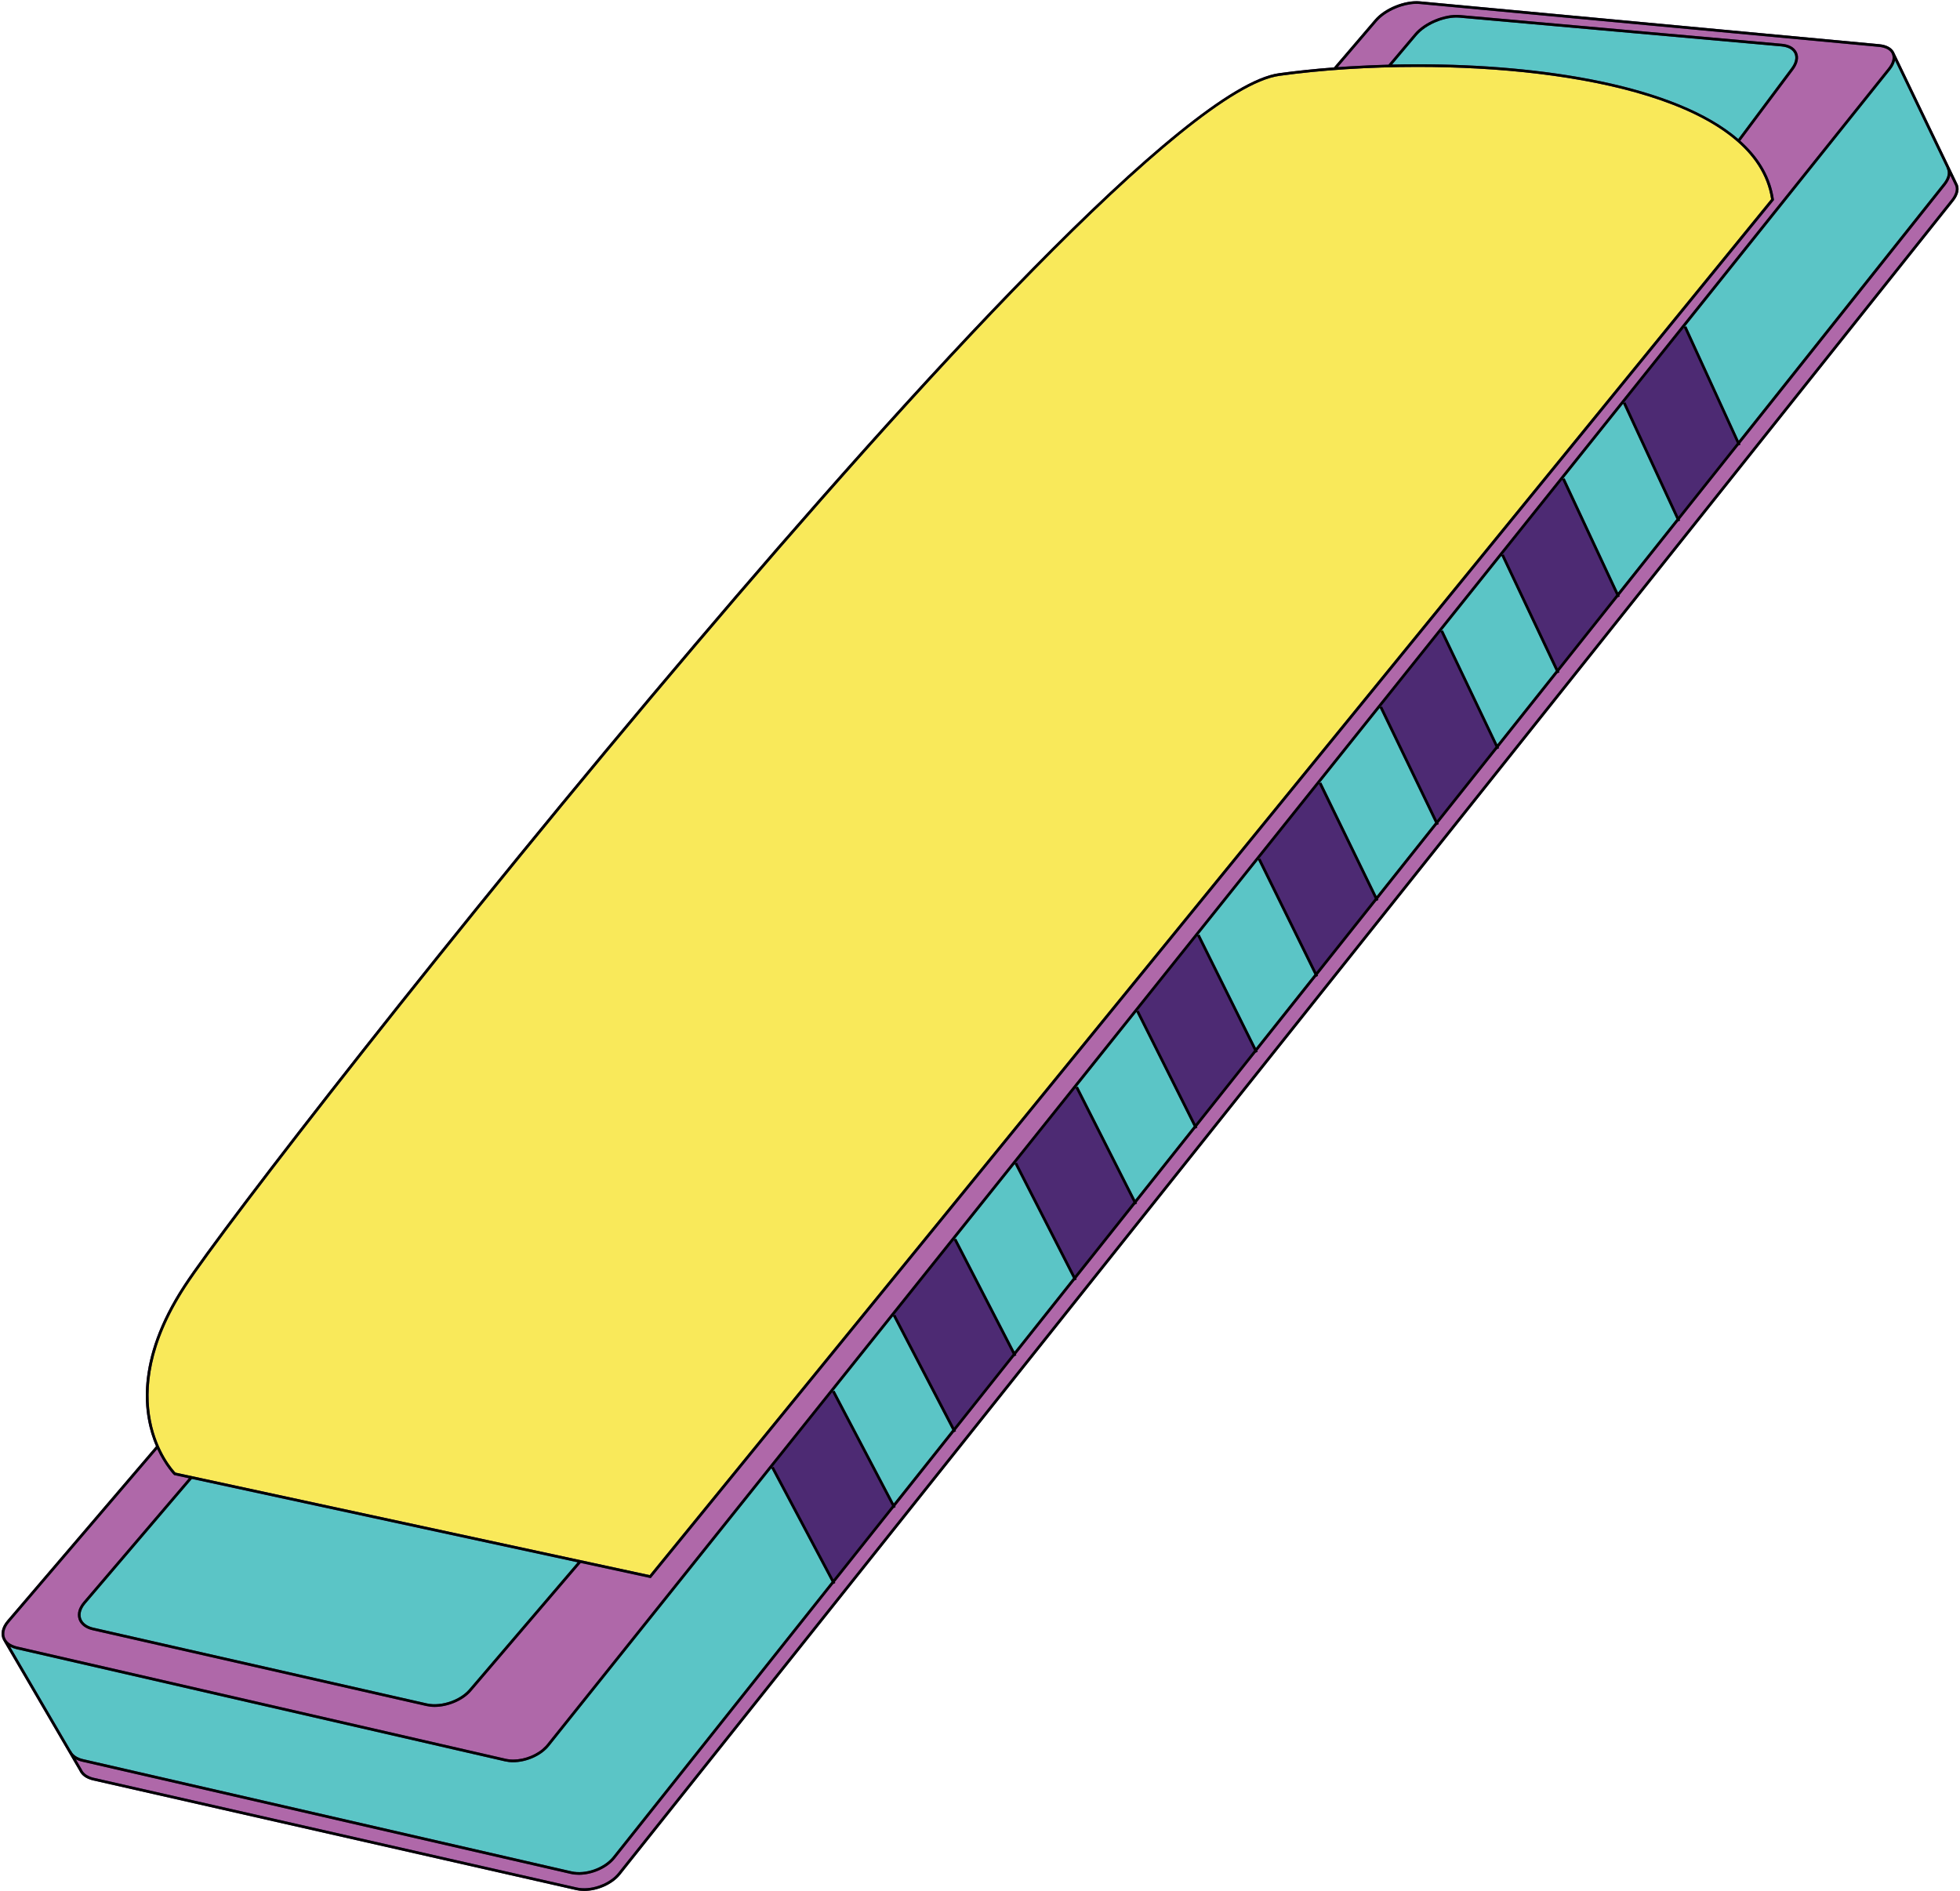
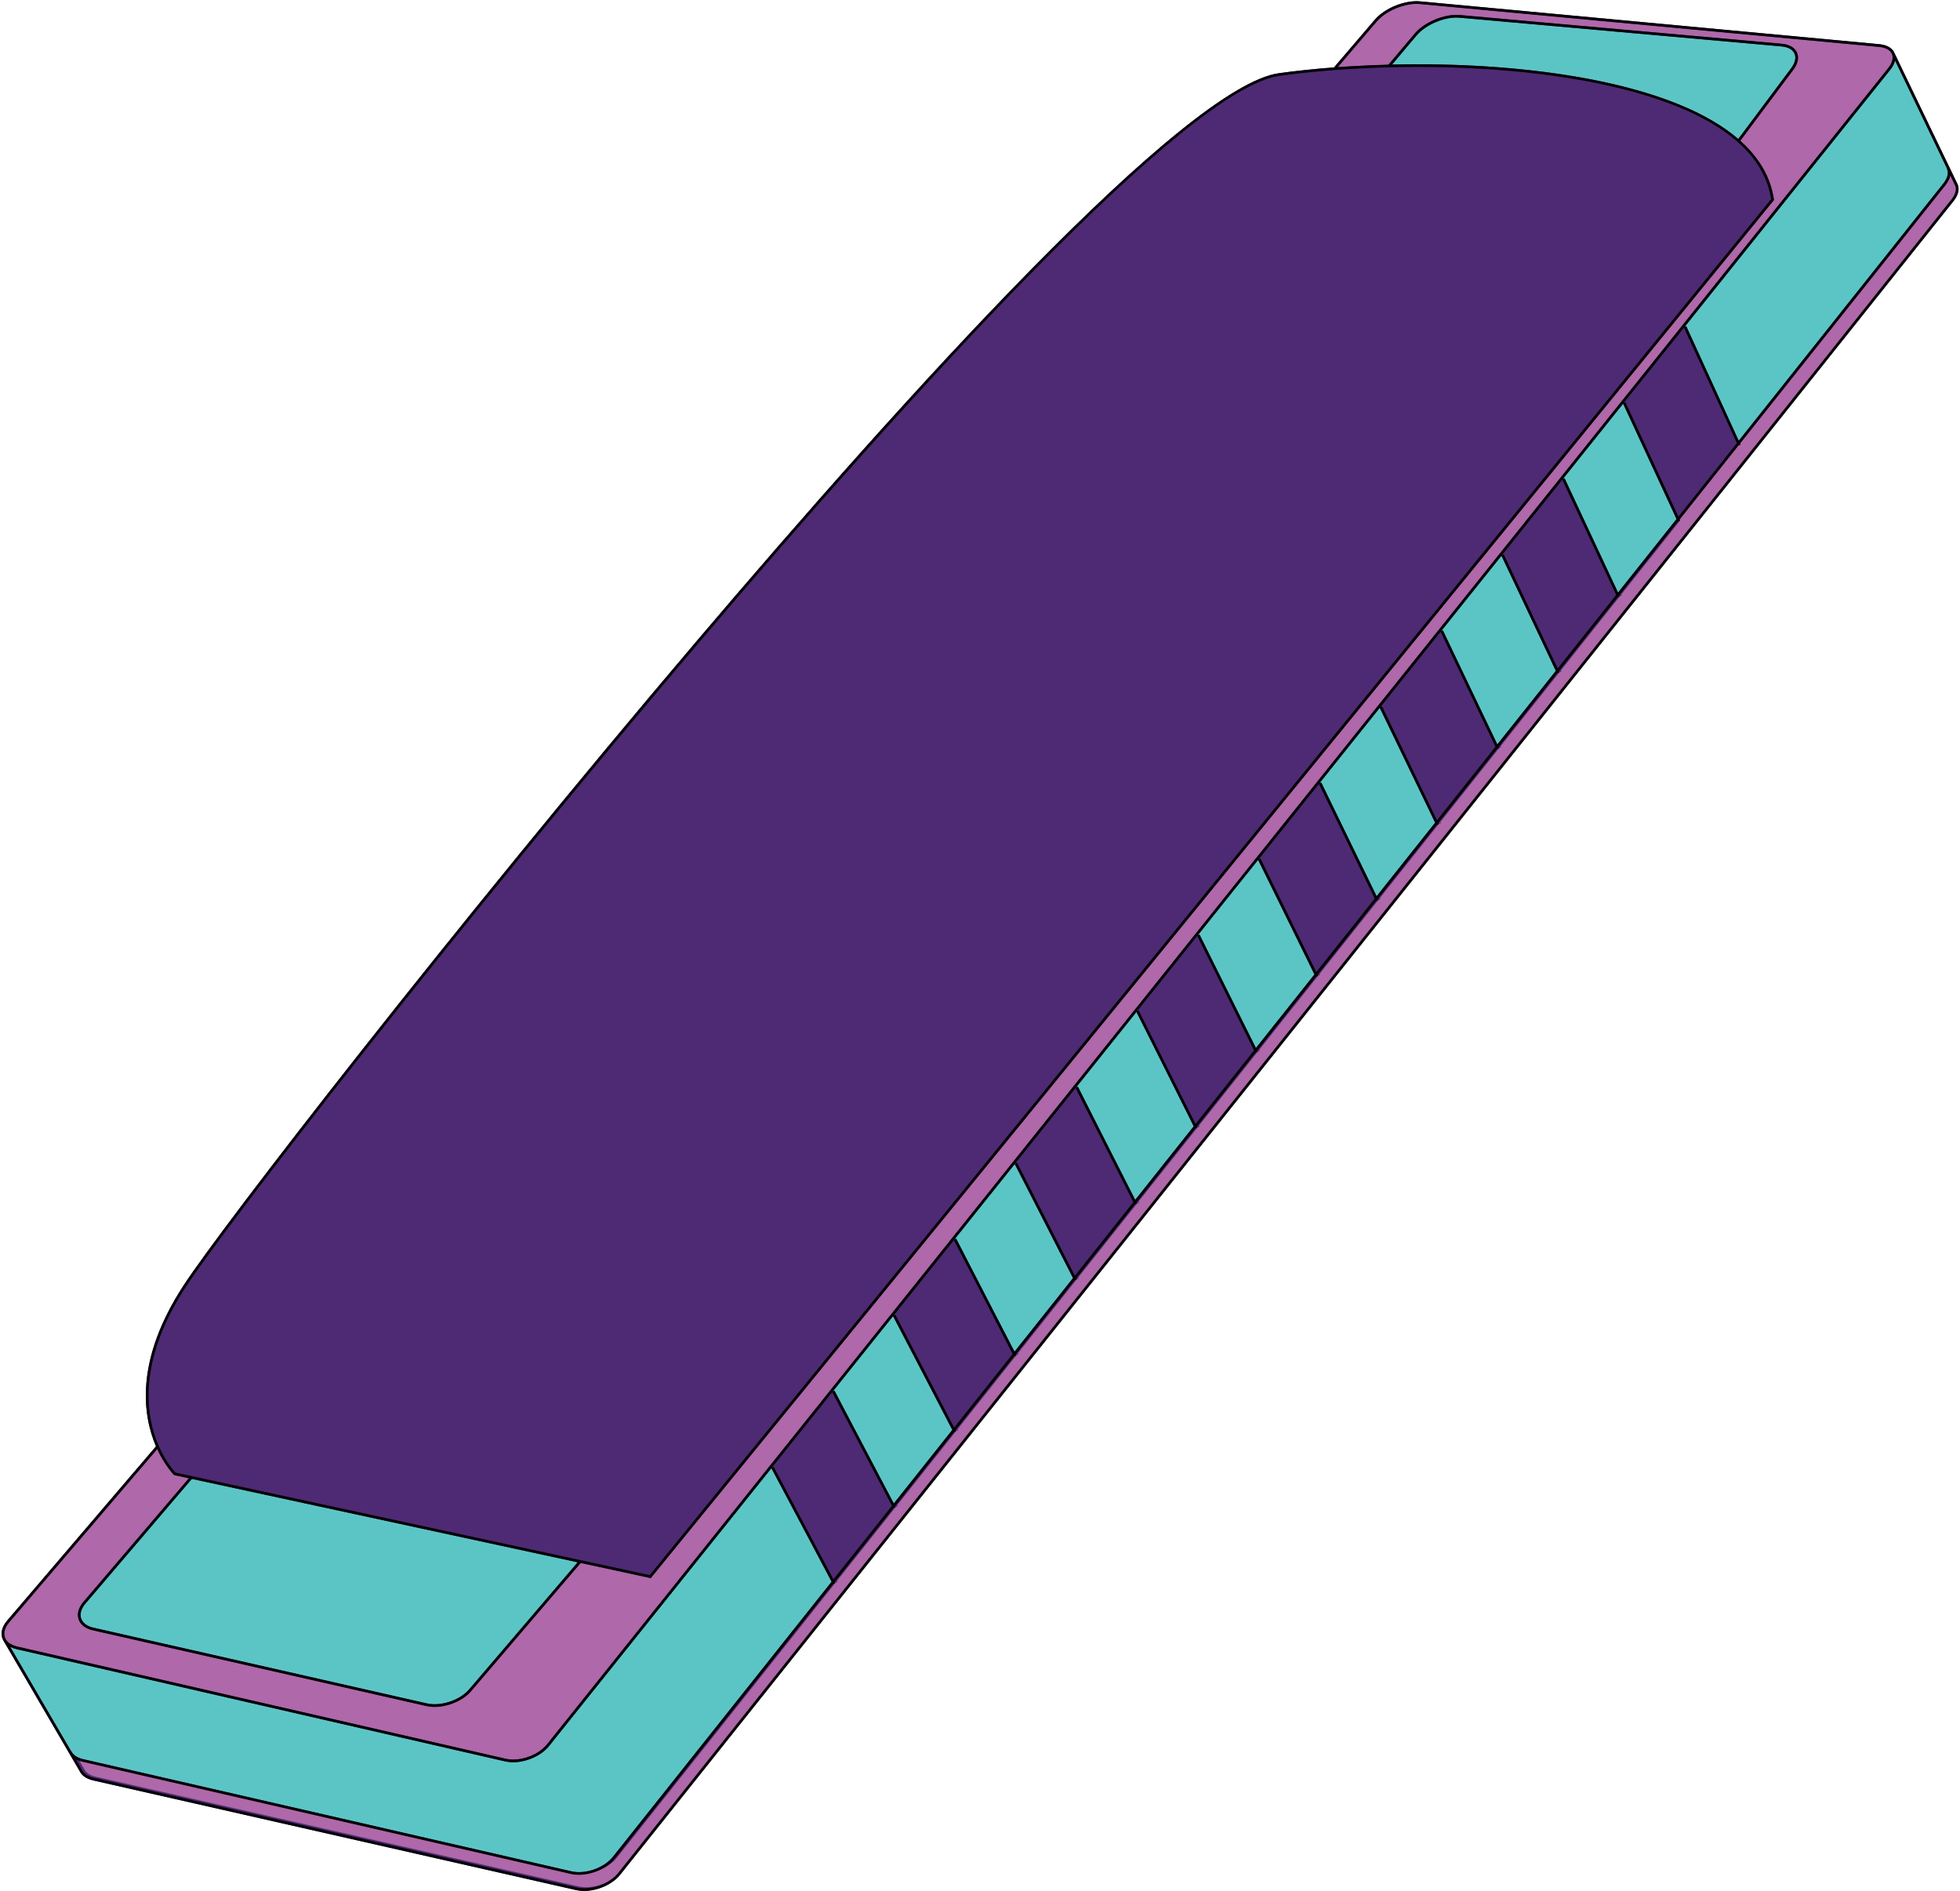
<svg xmlns="http://www.w3.org/2000/svg" height="481.8" preserveAspectRatio="xMidYMid meet" version="1.0" viewBox="-0.4 -0.3 499.4 481.8" width="499.4" zoomAndPan="magnify">
  <g id="change1_1">
    <path d="M497.335,50.964l-339.68,426.37c-2,2.52-5.82,4.17-9.22,4.17c-0.71,0-1.39-0.07-2.04-0.22l-123.06-27.94 c-1.72-0.39-2.97-1.27-3.51-2.49l-19.24-32.939c0-0.01,0-0.01,0-0.01l-0.1-0.17l-0.1-0.171c-0.76-1.489-0.38-3.29,1.03-4.939 l37.93-44.4c-3.37-7.85-5.47-21.85,7.02-40.989c9.88-15.171,68.3-90.69,130.26-163.63c54.74-64.45,125.02-141.97,148.89-145.26 c4.439-0.61,9.14-1.1,13.979-1.47l10.4-12.16c2.5-2.94,7.66-5.03,11.52-4.67l117.051,10.92c1.779,0.17,3.1,0.87,3.699,1.97 l0.03,0.07c0.03,0.04,0.07,0.12,0.101,0.2c0,0,0,0,0,0.01l15.939,33.13C498.985,47.604,498.676,49.294,497.335,50.964z" fill="#4D2A73" />
  </g>
  <g id="change1_2">
-     <path d="M211.646,354.414l-15.41,19.27l0.49-0.26l15.23,28.7l14.92-18.75L211.646,354.414z M242.655,315.674 l-15.41,19.26l0.48-0.26l14.99,28.771l14.91-18.75L242.655,315.674z M273.655,276.924l-15.399,19.24l-0.011,0.01v0.01l0.19-0.1 l0.29-0.16l0.01,0.01l14.73,28.82l6.609-8.3l8.311-10.45L273.655,276.924z M304.655,238.174l-15.399,19.25l0.479-0.24l14.49,28.9 l14.91-18.75L304.655,238.174z M335.665,199.424l-0.01,0.01l-7.689,9.62l-7.71,9.62h0.01l0.01-0.01l0.47-0.23l14.23,28.959 l0.01-0.01l14.9-18.74L335.665,199.424z M366.665,160.674l-15.399,19.25l0.479-0.24v0.01l13.99,29.02l14.9-18.75L366.665,160.674z M397.665,121.934l-15.38,19.22l-0.01,0.01v0.01l0.47-0.23h0.011l13.739,29.09l14.9-18.75L397.665,121.934z M435.415,97.894 l-6.739-14.71l-0.011,0.01l-15.39,19.22l0.48-0.22l13.5,29.15l2.529-3.19l12.36-15.55L435.415,97.894z" fill="#4D2A73" />
-   </g>
+     </g>
  <g id="change2_1">
-     <path d="M481.665,13.474l-0.1-0.22l-0.01-0.02c-0.12-0.22-0.28-0.42-0.48-0.59c-0.09-0.09-0.2-0.18-0.319-0.26 c-0.351-0.24-0.78-0.42-1.28-0.55c-0.33-0.09-0.69-0.16-1.08-0.19l-117.04-10.92c-1.49-0.14-3.19,0.11-4.84,0.64 c-1.931,0.62-3.8,1.63-5.19,2.86c-0.17,0.15-0.33,0.3-0.479,0.46c-0.16,0.15-0.3,0.31-0.44,0.47l-9.95,11.65 c1.061-0.07,2.12-0.15,3.181-0.21c3.21-0.19,6.46-0.33,9.739-0.41v-0.01l6.681-7.92c2.49-2.95,7.649-5.07,11.5-4.73l82.02,7.32 c1.45,0.13,2.59,0.61,3.3,1.38c0.12,0.13,0.23,0.26,0.33,0.41c0.101,0.14,0.181,0.29,0.25,0.45c0.57,1.27,0.24,2.83-0.92,4.39 l-13.52,18.09v0.01c0.29,0.26,0.58,0.53,0.859,0.79c4.19,4.01,6.91,8.7,7.7,14.14l0.021,0.15l-0.09,0.12l-286.101,351.02l-0.21-0.04 l-17.64-3.82l-27.91,32.66c-2.07,2.43-5.93,4.021-9.33,4.021c-0.73,0-1.44-0.08-2.1-0.23l-84.94-19.28 c-0.24-0.05-0.47-0.119-0.68-0.189c-0.22-0.08-0.43-0.15-0.63-0.24c-0.39-0.17-0.75-0.38-1.05-0.62c-0.16-0.12-0.31-0.25-0.43-0.39 c-0.4-0.4-0.69-0.86-0.86-1.38c-0.25-0.75-0.24-1.55,0.02-2.37c0.09-0.271,0.21-0.55,0.36-0.82c-0.01-0.01-0.01-0.01,0-0.01 c0.23-0.42,0.51-0.83,0.86-1.24l26.87-31.479h-0.02l-3.74-0.82l-0.07-0.06c0,0-0.02-0.021-0.04-0.04 c-0.02-0.03-0.04-0.051-0.08-0.091c-0.03-0.029-0.08-0.08-0.13-0.13c-0.46-0.529-1.51-1.779-2.65-3.729 c-0.2-0.34-0.41-0.7-0.61-1.08c-0.25-0.47-0.5-0.97-0.74-1.5l-37.72,44.149c-0.31,0.36-0.56,0.73-0.76,1.101 c-0.12,0.24-0.23,0.49-0.31,0.729c-0.27,0.83-0.24,1.641,0.12,2.341l0.07,0.119l0.11,0.2c0.47,0.69,1.27,1.23,2.34,1.55 c0.15,0.04,0.31,0.08,0.47,0.12l124.43,28.59c0.31,0.07,0.63,0.12,0.96,0.16c2.83,0.311,6.16-0.739,8.4-2.6 c0.3-0.26,0.59-0.53,0.85-0.8c0.13-0.15,0.25-0.29,0.37-0.44l341.71-427.07C481.745,15.744,482.085,14.474,481.665,13.474z M497.815,47.034h-0.01l-0.19-0.4c-0.01-0.01-0.02-0.03-0.02-0.04l-1.07-2.22c-0.03,0.16-0.07,0.33-0.12,0.5 c-0.03,0.1-0.06,0.2-0.1,0.3c-0.05,0.14-0.12,0.28-0.19,0.42c-0.21,0.42-0.479,0.85-0.819,1.28l-52.351,65.84l0.13,0.26l-0.01,0.01 l-0.53,0.24l-14.96,18.82l0.12,0.27l-0.53,0.25l-14.97,18.83l0.12,0.26l-0.53,0.24v0.01l-6.63,8.33l-8.33,10.49l0.12,0.27 l-0.53,0.25l-7.489,9.41l-7.49,9.41l0.13,0.26l-0.53,0.26h-0.01l-14.96,18.82l0.13,0.26l-0.54,0.25v0.01l-14.97,18.82l0.13,0.26 l-0.54,0.26l-14.96,18.82l0.12,0.25l-0.53,0.26v0.01l-14.97,18.82l0.13,0.24l-0.54,0.27l-14.96,18.82l0.12,0.25l-0.53,0.27 l-14.97,18.82l0.12,0.25l-0.53,0.271l-14.96,18.819l0.12,0.24l-0.54,0.28l-14.96,18.819l0.12,0.24l-0.54,0.28l-14.95,18.82 l0.12,0.239l-0.54,0.28l-14.96,18.82l0.12,0.229l-0.54,0.29l-14.96,18.811l0.13,0.239l-0.55,0.29l-55.6,69.931 c-2,2.51-5.8,4.149-9.19,4.149c-0.71,0-1.41-0.069-2.06-0.22l-124.44-28.59c-0.62-0.14-1.18-0.35-1.67-0.62l1.5,2.57l0.02,0.029 c0.34,0.771,1.03,1.381,1.99,1.78c0.32,0.13,0.67,0.25,1.05,0.33l123.06,27.95c1.76,0.399,3.81,0.189,5.71-0.47 c0.35-0.12,0.69-0.25,1.02-0.4c0.2-0.09,0.38-0.18,0.57-0.27c0.56-0.28,1.09-0.61,1.57-0.961c0.33-0.239,0.63-0.489,0.92-0.76 c0.29-0.26,0.55-0.55,0.79-0.85l339.68-426.38c0.1-0.12,0.189-0.24,0.27-0.36c0.13-0.19,0.25-0.38,0.351-0.57 c0.35-0.63,0.52-1.23,0.52-1.78C497.945,47.544,497.905,47.284,497.815,47.034z" fill="#AF68A9" />
+     <path d="M481.665,13.474l-0.1-0.22l-0.01-0.02c-0.12-0.22-0.28-0.42-0.48-0.59c-0.09-0.09-0.2-0.18-0.319-0.26 c-0.351-0.24-0.78-0.42-1.28-0.55c-0.33-0.09-0.69-0.16-1.08-0.19l-117.04-10.92c-1.49-0.14-3.19,0.11-4.84,0.64 c-1.931,0.62-3.8,1.63-5.19,2.86c-0.17,0.15-0.33,0.3-0.479,0.46c-0.16,0.15-0.3,0.31-0.44,0.47l-9.95,11.65 c1.061-0.07,2.12-0.15,3.181-0.21c3.21-0.19,6.46-0.33,9.739-0.41v-0.01l6.681-7.92c2.49-2.95,7.649-5.07,11.5-4.73l82.02,7.32 c1.45,0.13,2.59,0.61,3.3,1.38c0.12,0.13,0.23,0.26,0.33,0.41c0.101,0.14,0.181,0.29,0.25,0.45c0.57,1.27,0.24,2.83-0.92,4.39 l-13.52,18.09v0.01c0.29,0.26,0.58,0.53,0.859,0.79c4.19,4.01,6.91,8.7,7.7,14.14l0.021,0.15l-0.09,0.12l-286.101,351.02l-0.21-0.04 l-17.64-3.82l-27.91,32.66c-2.07,2.43-5.93,4.021-9.33,4.021c-0.73,0-1.44-0.08-2.1-0.23l-84.94-19.28 c-0.24-0.05-0.47-0.119-0.68-0.189c-0.22-0.08-0.43-0.15-0.63-0.24c-0.39-0.17-0.75-0.38-1.05-0.62c-0.16-0.12-0.31-0.25-0.43-0.39 c-0.4-0.4-0.69-0.86-0.86-1.38c-0.25-0.75-0.24-1.55,0.02-2.37c0.09-0.271,0.21-0.55,0.36-0.82c-0.01-0.01-0.01-0.01,0-0.01 c0.23-0.42,0.51-0.83,0.86-1.24l26.87-31.479h-0.02l-3.74-0.82l-0.07-0.06c0,0-0.02-0.021-0.04-0.04 c-0.02-0.03-0.04-0.051-0.08-0.091c-0.03-0.029-0.08-0.08-0.13-0.13c-0.46-0.529-1.51-1.779-2.65-3.729 c-0.2-0.34-0.41-0.7-0.61-1.08c-0.25-0.47-0.5-0.97-0.74-1.5l-37.72,44.149c-0.31,0.36-0.56,0.73-0.76,1.101 c-0.12,0.24-0.23,0.49-0.31,0.729c-0.27,0.83-0.24,1.641,0.12,2.341l0.07,0.119l0.11,0.2c0.47,0.69,1.27,1.23,2.34,1.55 c0.15,0.04,0.31,0.08,0.47,0.12l124.43,28.59c0.31,0.07,0.63,0.12,0.96,0.16c2.83,0.311,6.16-0.739,8.4-2.6 c0.3-0.26,0.59-0.53,0.85-0.8c0.13-0.15,0.25-0.29,0.37-0.44l341.71-427.07C481.745,15.744,482.085,14.474,481.665,13.474z M497.815,47.034h-0.01l-0.19-0.4c-0.01-0.01-0.02-0.03-0.02-0.04l-1.07-2.22c-0.03,0.16-0.07,0.33-0.12,0.5 c-0.03,0.1-0.06,0.2-0.1,0.3c-0.05,0.14-0.12,0.28-0.19,0.42c-0.21,0.42-0.479,0.85-0.819,1.28l-52.351,65.84l0.13,0.26l-0.01,0.01 l-0.53,0.24l-14.96,18.82l0.12,0.27l-14.97,18.83l0.12,0.26l-0.53,0.24v0.01l-6.63,8.33l-8.33,10.49l0.12,0.27 l-0.53,0.25l-7.489,9.41l-7.49,9.41l0.13,0.26l-0.53,0.26h-0.01l-14.96,18.82l0.13,0.26l-0.54,0.25v0.01l-14.97,18.82l0.13,0.26 l-0.54,0.26l-14.96,18.82l0.12,0.25l-0.53,0.26v0.01l-14.97,18.82l0.13,0.24l-0.54,0.27l-14.96,18.82l0.12,0.25l-0.53,0.27 l-14.97,18.82l0.12,0.25l-0.53,0.271l-14.96,18.819l0.12,0.24l-0.54,0.28l-14.96,18.819l0.12,0.24l-0.54,0.28l-14.95,18.82 l0.12,0.239l-0.54,0.28l-14.96,18.82l0.12,0.229l-0.54,0.29l-14.96,18.811l0.13,0.239l-0.55,0.29l-55.6,69.931 c-2,2.51-5.8,4.149-9.19,4.149c-0.71,0-1.41-0.069-2.06-0.22l-124.44-28.59c-0.62-0.14-1.18-0.35-1.67-0.62l1.5,2.57l0.02,0.029 c0.34,0.771,1.03,1.381,1.99,1.78c0.32,0.13,0.67,0.25,1.05,0.33l123.06,27.95c1.76,0.399,3.81,0.189,5.71-0.47 c0.35-0.12,0.69-0.25,1.02-0.4c0.2-0.09,0.38-0.18,0.57-0.27c0.56-0.28,1.09-0.61,1.57-0.961c0.33-0.239,0.63-0.489,0.92-0.76 c0.29-0.26,0.55-0.55,0.79-0.85l339.68-426.38c0.1-0.12,0.189-0.24,0.27-0.36c0.13-0.19,0.25-0.38,0.351-0.57 c0.35-0.63,0.52-1.23,0.52-1.78C497.945,47.544,497.905,47.284,497.815,47.034z" fill="#AF68A9" />
  </g>
  <g id="change3_1">
    <path d="M196.146,373.794l-56.63,70.77c-2,2.511-5.8,4.15-9.19,4.15c-0.72,0-1.41-0.08-2.07-0.229l-124.43-28.58 c-0.61-0.15-1.15-0.351-1.63-0.601l15.45,26.47l0.04-0.02c0.27,0.65,0.8,1.19,1.54,1.6c0.44,0.24,0.95,0.431,1.53,0.561 l124.43,28.59c3.55,0.82,8.29-0.83,10.57-3.69l55.74-70.1L196.146,373.794z M48.485,376.523l-27.11,31.761 c-0.2,0.239-0.39,0.479-0.54,0.72c0,0,0.01,0.01,0,0.01c-0.24,0.37-0.42,0.74-0.53,1.101c-0.17,0.52-0.22,1.029-0.14,1.52 c0.02,0.14,0.06,0.29,0.11,0.43c0.1,0.29,0.24,0.561,0.42,0.801c0.55,0.739,1.49,1.29,2.73,1.569l84.94,19.29 c1.91,0.431,4.18,0.17,6.25-0.59c0.6-0.22,1.17-0.479,1.72-0.78c0.18-0.1,0.36-0.21,0.53-0.31c0.35-0.22,0.69-0.45,1-0.69 c0.47-0.369,0.89-0.77,1.26-1.199l27.66-32.381h0.01v-0.01L48.485,376.523z M495.585,42.554l0.051-0.03l-13.19-27.43 c-0.06,0.28-0.16,0.58-0.28,0.88c-0.13,0.29-0.29,0.6-0.489,0.9c-0.13,0.2-0.28,0.41-0.44,0.61l-52.45,65.56l0.471-0.22 l13.369,29.18l52.141-65.57c0.399-0.5,0.7-1.01,0.89-1.51C496.006,44.034,495.976,43.214,495.585,42.554z M456.835,13.364 c-0.119-0.26-0.279-0.49-0.479-0.7c-0.1-0.1-0.21-0.21-0.33-0.3c-0.24-0.18-0.52-0.34-0.84-0.46c-0.32-0.13-0.67-0.23-1.061-0.3 c-0.199-0.03-0.399-0.06-0.609-0.08l-82.021-7.32c-0.89-0.08-1.859-0.02-2.85,0.16c-0.01,0.01-0.01,0.01-0.021,0 c-0.46,0.09-0.93,0.2-1.39,0.33c-0.24,0.07-0.479,0.14-0.72,0.22c-0.47,0.17-0.931,0.35-1.38,0.54c-1.13,0.51-2.2,1.14-3.11,1.86 c-0.37,0.29-0.71,0.59-1.01,0.91c-0.16,0.15-0.311,0.31-0.44,0.47l-6.29,7.46c2.16-0.05,4.32-0.08,6.5-0.08 c31.65,0,65.71,5.27,81.721,19.04l13.479-18.05C456.995,15.714,457.296,14.394,456.835,13.364z M227.146,335.044l-15.41,19.26 l0.49-0.26l15.11,28.74l14.91-18.75L227.146,335.044z M258.146,296.304l-15.4,19.25l0.48-0.25h0.01l14.86,28.8l14.899-18.76 L258.146,296.304z M289.155,257.544l-15.399,19.26l0.479-0.25l14.61,28.87l14.91-18.75L289.155,257.544z M320.155,218.794 l-15.399,19.25l0.479-0.24v0.01l14.37,28.92l14.91-18.75L320.155,218.794z M351.155,180.054l-15.39,19.24l0.479-0.23l14.11,28.99 l0.01,0.01l14.9-18.75L351.155,180.054z M382.165,141.304l-15.399,19.24l0.479-0.23l13.87,29.06l14.9-18.74l0.01-0.01 L382.165,141.304z M413.165,102.554l-15.39,19.24l0.47-0.23l13.62,29.13l0.01-0.01l14.9-18.73L413.165,102.554z" fill="#5BC5C6" />
  </g>
  <g id="change4_1">
-     <path d="M450.878,50.454L165.14,401.034L44.316,374.922c-1.148-1.21-16.394-18.148,2.616-47.314 c9.876-15.156,68.271-90.641,130.209-163.556C231.812,99.688,301.946,22.278,325.607,19.021c10.743-1.482,22.908-2.268,35.178-2.268 C401.896,16.753,447.107,25.612,450.878,50.454z" fill="#F9E95A" />
-   </g>
+     </g>
  <g id="change5_1">
    <path d="M498.235,46.344l-15.939-33.13c0-0.01,0-0.01,0-0.01c-0.03-0.08-0.07-0.16-0.101-0.2l-0.03-0.07 c-0.6-1.1-1.92-1.8-3.699-1.97L361.415,0.044c-3.859-0.36-9.02,1.73-11.52,4.67l-10.4,12.16c-4.84,0.37-9.54,0.86-13.979,1.47 c-23.87,3.29-94.15,80.81-148.89,145.26c-61.96,72.94-120.38,148.459-130.26,163.63c-12.49,19.14-10.39,33.14-7.02,40.989 l-37.93,44.4c-1.41,1.649-1.79,3.45-1.03,4.939l0.1,0.171l0.1,0.17c0,0,0,0,0,0.01l19.24,32.939c0.54,1.221,1.79,2.101,3.51,2.49 l123.06,27.94c0.65,0.149,1.33,0.22,2.04,0.22c3.4,0,7.22-1.65,9.22-4.17l339.68-426.37 C498.676,49.294,498.985,47.604,498.235,46.344z M482.445,15.094l13.19,27.43l-0.051,0.03c0.391,0.66,0.421,1.48,0.07,2.37 c-0.189,0.5-0.49,1.01-0.89,1.51l-52.141,65.57l-13.369-29.18l-0.471,0.22l52.45-65.56c0.16-0.2,0.311-0.41,0.44-0.61 c0.189-0.3,0.359-0.61,0.489-0.9C482.285,15.674,482.386,15.374,482.445,15.094z M351.745,179.694l-0.479,0.23l15.399-19.25 l13.98,29.29l-14.91,18.75L351.745,179.694z M350.355,228.054l-14.11-28.99l-0.479,0.23l15.39-19.24l14.11,29.26L350.355,228.054z M212.226,354.044l-0.49,0.26l15.41-19.26l15.1,28.99l-14.91,18.75L212.226,354.044z M226.875,383.374l-14.92,18.75l-15.23-28.7 l-0.49,0.26l15.41-19.27L226.875,383.374z M227.726,334.674l-0.48,0.26l15.41-19.26l14.97,29.021l-14.91,18.75L227.726,334.674z M243.226,315.304l-0.48,0.25l15.4-19.25l0.01-0.01l14.84,29.05l0.011,0.01l-14.91,18.75L243.226,315.304z M258.735,295.934 l-0.3,0.15l-0.18,0.08l15.399-19.24l14.72,29.08l-8.3,10.45l-6.609,8.3L258.735,295.934z M274.235,276.554l-0.479,0.25l15.399-19.26 l14.601,29.13l-14.91,18.75L274.235,276.554z M289.735,257.184l-0.479,0.24l15.399-19.25l14.48,29.16l-14.91,18.75L289.735,257.184z M305.235,237.814l-0.479,0.23l15.399-19.25l14.36,29.19l-14.91,18.75L305.235,237.814z M320.745,218.434l-0.47,0.23l7.69-9.61 l7.689-9.62l14.23,29.21l-14.9,18.74L320.745,218.434z M367.245,160.314l-0.479,0.23l15.399-19.24l13.851,29.33l-14.9,18.74 L367.245,160.314z M382.745,140.944l-0.46,0.21l15.38-19.22l13.73,29.35l-14.9,18.75L382.745,140.944z M398.256,121.564h-0.011 l-0.47,0.23l15.39-19.24l13.61,29.4l-14.9,18.73L398.256,121.564z M413.756,102.194l-0.48,0.22l15.39-19.22l6.75,14.7l6.74,14.71 l-12.37,15.55l-2.529,3.19l-0.011,0.01L413.756,102.194z M46.936,327.604c9.87-15.149,68.27-90.629,130.21-163.55 c54.67-64.37,124.8-141.78,148.46-145.03c10.75-1.48,22.91-2.27,35.18-2.27c41.11,0,86.32,8.86,90.09,33.7l-285.74,350.58 l-120.82-26.12C43.166,373.714,27.916,356.773,46.936,327.604z M455.186,11.904c0.32,0.12,0.6,0.28,0.84,0.46 c0.12,0.09,0.23,0.2,0.33,0.3c0.2,0.21,0.36,0.44,0.479,0.7c0.461,1.03,0.16,2.35-0.85,3.7l-13.479,18.05 c-16.011-13.77-50.07-19.04-81.721-19.04c-2.18,0-4.34,0.03-6.5,0.08l6.29-7.46c0.13-0.16,0.28-0.32,0.44-0.47 c0.3-0.32,0.64-0.62,1.01-0.91c0.91-0.72,1.98-1.35,3.11-1.86c0.449-0.19,0.91-0.37,1.38-0.54c0.24-0.08,0.479-0.15,0.72-0.22 c0.46-0.13,0.93-0.24,1.39-0.33c0.011,0.01,0.011,0.01,0.021,0c0.99-0.18,1.96-0.24,2.85-0.16l82.021,7.32 c0.21,0.02,0.41,0.05,0.609,0.08C454.506,11.674,454.865,11.774,455.186,11.904z M114.615,433.134c-2.07,0.76-4.34,1.021-6.25,0.59 l-84.94-19.29c-1.24-0.279-2.18-0.83-2.73-1.569c-0.19-0.24-0.33-0.511-0.43-0.801c-0.05-0.14-0.08-0.29-0.1-0.43 c-0.08-0.49-0.03-1,0.14-1.52c0.12-0.36,0.3-0.73,0.53-1.101c0.01,0,0-0.01,0-0.01c0.16-0.24,0.35-0.48,0.55-0.72l27.1-31.761 l98.3,21.25h0.01l-27.67,32.381c-0.37,0.43-0.79,0.83-1.26,1.199c-0.31,0.24-0.65,0.471-1,0.69c-0.17,0.1-0.35,0.21-0.53,0.31 C115.786,432.654,115.206,432.914,114.615,433.134z M1.166,417.554l-0.11-0.2l-0.07-0.119c-0.36-0.7-0.39-1.511-0.12-2.341 c0.08-0.239,0.19-0.489,0.31-0.729c0.2-0.37,0.45-0.74,0.76-1.101l37.72-44.149c0.24,0.53,0.49,1.03,0.74,1.5 c0.21,0.38,0.41,0.75,0.61,1.08c1.14,1.95,2.19,3.2,2.65,3.729c0.05,0.04,0.1,0.09,0.13,0.13c0.04,0.04,0.06,0.061,0.08,0.091 c0.02,0.01,0.04,0.029,0.04,0.029v0.011l0.07,0.06l3.75,0.81l-0.01,0.011l-26.86,31.47c-0.35,0.41-0.63,0.83-0.85,1.25 c-0.01,0-0.01,0,0,0.01c-0.15,0.271-0.27,0.55-0.36,0.82c-0.26,0.82-0.27,1.62-0.02,2.37c0.17,0.52,0.46,0.979,0.86,1.38 c0.13,0.14,0.27,0.27,0.43,0.39c0.3,0.23,0.66,0.44,1.05,0.62c0.2,0.09,0.41,0.16,0.63,0.24c0.21,0.07,0.44,0.13,0.68,0.18 l84.94,19.29c0.66,0.15,1.37,0.23,2.1,0.23c3.4,0,7.26-1.591,9.33-4.021l27.91-32.66l17.64,3.811l0.21,0.05l286.101-351.02 l0.09-0.12l-0.021-0.15c-0.79-5.44-3.51-10.13-7.7-14.14c-0.279-0.27-0.569-0.54-0.859-0.8l13.52-18.09 c1.16-1.56,1.49-3.12,0.92-4.39c-0.069-0.16-0.149-0.31-0.25-0.45c-0.1-0.15-0.21-0.28-0.33-0.41c-0.71-0.77-1.85-1.25-3.3-1.38 l-82.02-7.32c-3.851-0.34-9.01,1.78-11.5,4.73l-6.681,7.92c-3.279,0.08-6.54,0.23-9.739,0.42c-1.061,0.06-2.12,0.14-3.181,0.21 l9.95-11.65c0.141-0.16,0.28-0.32,0.44-0.47c0.149-0.16,0.31-0.31,0.479-0.46c1.391-1.23,3.26-2.24,5.19-2.86 c1.649-0.54,3.35-0.79,4.84-0.65l117.04,10.93c0.39,0.04,0.75,0.1,1.08,0.19c0.5,0.13,0.93,0.32,1.28,0.55 c0.119,0.08,0.229,0.17,0.319,0.26c0.2,0.17,0.36,0.37,0.48,0.59l0.01,0.02h-0.01l0.109,0.22c0.42,1,0.08,2.27-0.97,3.59 l-341.71,427.07c-0.12,0.15-0.24,0.29-0.37,0.44c-0.26,0.27-0.55,0.54-0.85,0.8c-2.24,1.86-5.57,2.91-8.4,2.6 c-0.33-0.029-0.65-0.08-0.96-0.16L3.976,419.234c-0.16-0.04-0.32-0.08-0.47-0.131C2.436,418.784,1.635,418.244,1.166,417.554z M17.686,445.754l-0.04,0.02l-15.45-26.47c0.48,0.25,1.02,0.45,1.63,0.601l124.43,28.58c0.66,0.149,1.35,0.229,2.07,0.229 c3.39,0,7.19-1.64,9.19-4.15l56.63-70.77l15.35,28.92l-55.74,70.1c-2.28,2.86-7.02,4.511-10.57,3.69l-124.43-28.58 c-0.58-0.13-1.09-0.33-1.53-0.57C18.485,446.944,17.956,446.404,17.686,445.754z M497.426,49.604c-0.101,0.19-0.221,0.38-0.351,0.57 c-0.08,0.12-0.17,0.24-0.27,0.36l-339.69,426.38c-0.24,0.3-0.5,0.58-0.78,0.85c-0.29,0.271-0.59,0.521-0.92,0.76 c-0.49,0.36-1.02,0.681-1.57,0.961c-0.19,0.09-0.37,0.18-0.57,0.27c-0.33,0.15-0.67,0.28-1.02,0.4c-1.9,0.659-3.95,0.869-5.71,0.47 l-123.06-27.94c-0.38-0.09-0.73-0.199-1.05-0.34c-0.96-0.399-1.65-1.01-1.99-1.78l-0.02-0.029l-1.5-2.57 c0.49,0.271,1.05,0.48,1.67,0.62l124.44,28.59c0.65,0.15,1.35,0.22,2.06,0.22c3.39,0,7.19-1.64,9.19-4.149l55.6-69.931l0.55-0.29 l-0.13-0.239l14.96-18.811l0.54-0.29l-0.12-0.229l14.96-18.82l0.54-0.28l-0.13-0.239l14.96-18.82l0.54-0.28h0.01l-0.13-0.24 l14.96-18.819l0.54-0.271v-0.01l-0.12-0.24l14.96-18.819l0.53-0.271h0.01l-0.13-0.25l14.96-18.82h0.01l0.53-0.27l-0.12-0.25 l14.96-18.82l0.54-0.26v-0.01l-0.13-0.24l14.97-18.82l0.53-0.27l-0.12-0.25l14.96-18.82l0.54-0.26l-0.12-0.26l14.96-18.82l0.54-0.26 l-0.13-0.26l14.97-18.82l0.53-0.26l-0.12-0.26l7.48-9.41l7.479-9.41h0.01l0.53-0.25l-0.13-0.27l8.34-10.49l6.63-8.33l0.53-0.25 l-0.12-0.26l14.97-18.83l0.53-0.25l-0.13-0.27l14.97-18.82l0.53-0.24l-0.12-0.27l52.351-65.84c0.34-0.43,0.609-0.86,0.819-1.28 c0.07-0.14,0.13-0.28,0.181-0.42c0.039-0.1,0.079-0.2,0.109-0.3c0.05-0.17,0.09-0.34,0.12-0.5l1.07,2.22c0,0.01,0.01,0.03,0.02,0.04 l0.19,0.4c0.09,0.25,0.14,0.51,0.14,0.79C497.945,48.374,497.775,48.974,497.426,49.604z" />
  </g>
</svg>